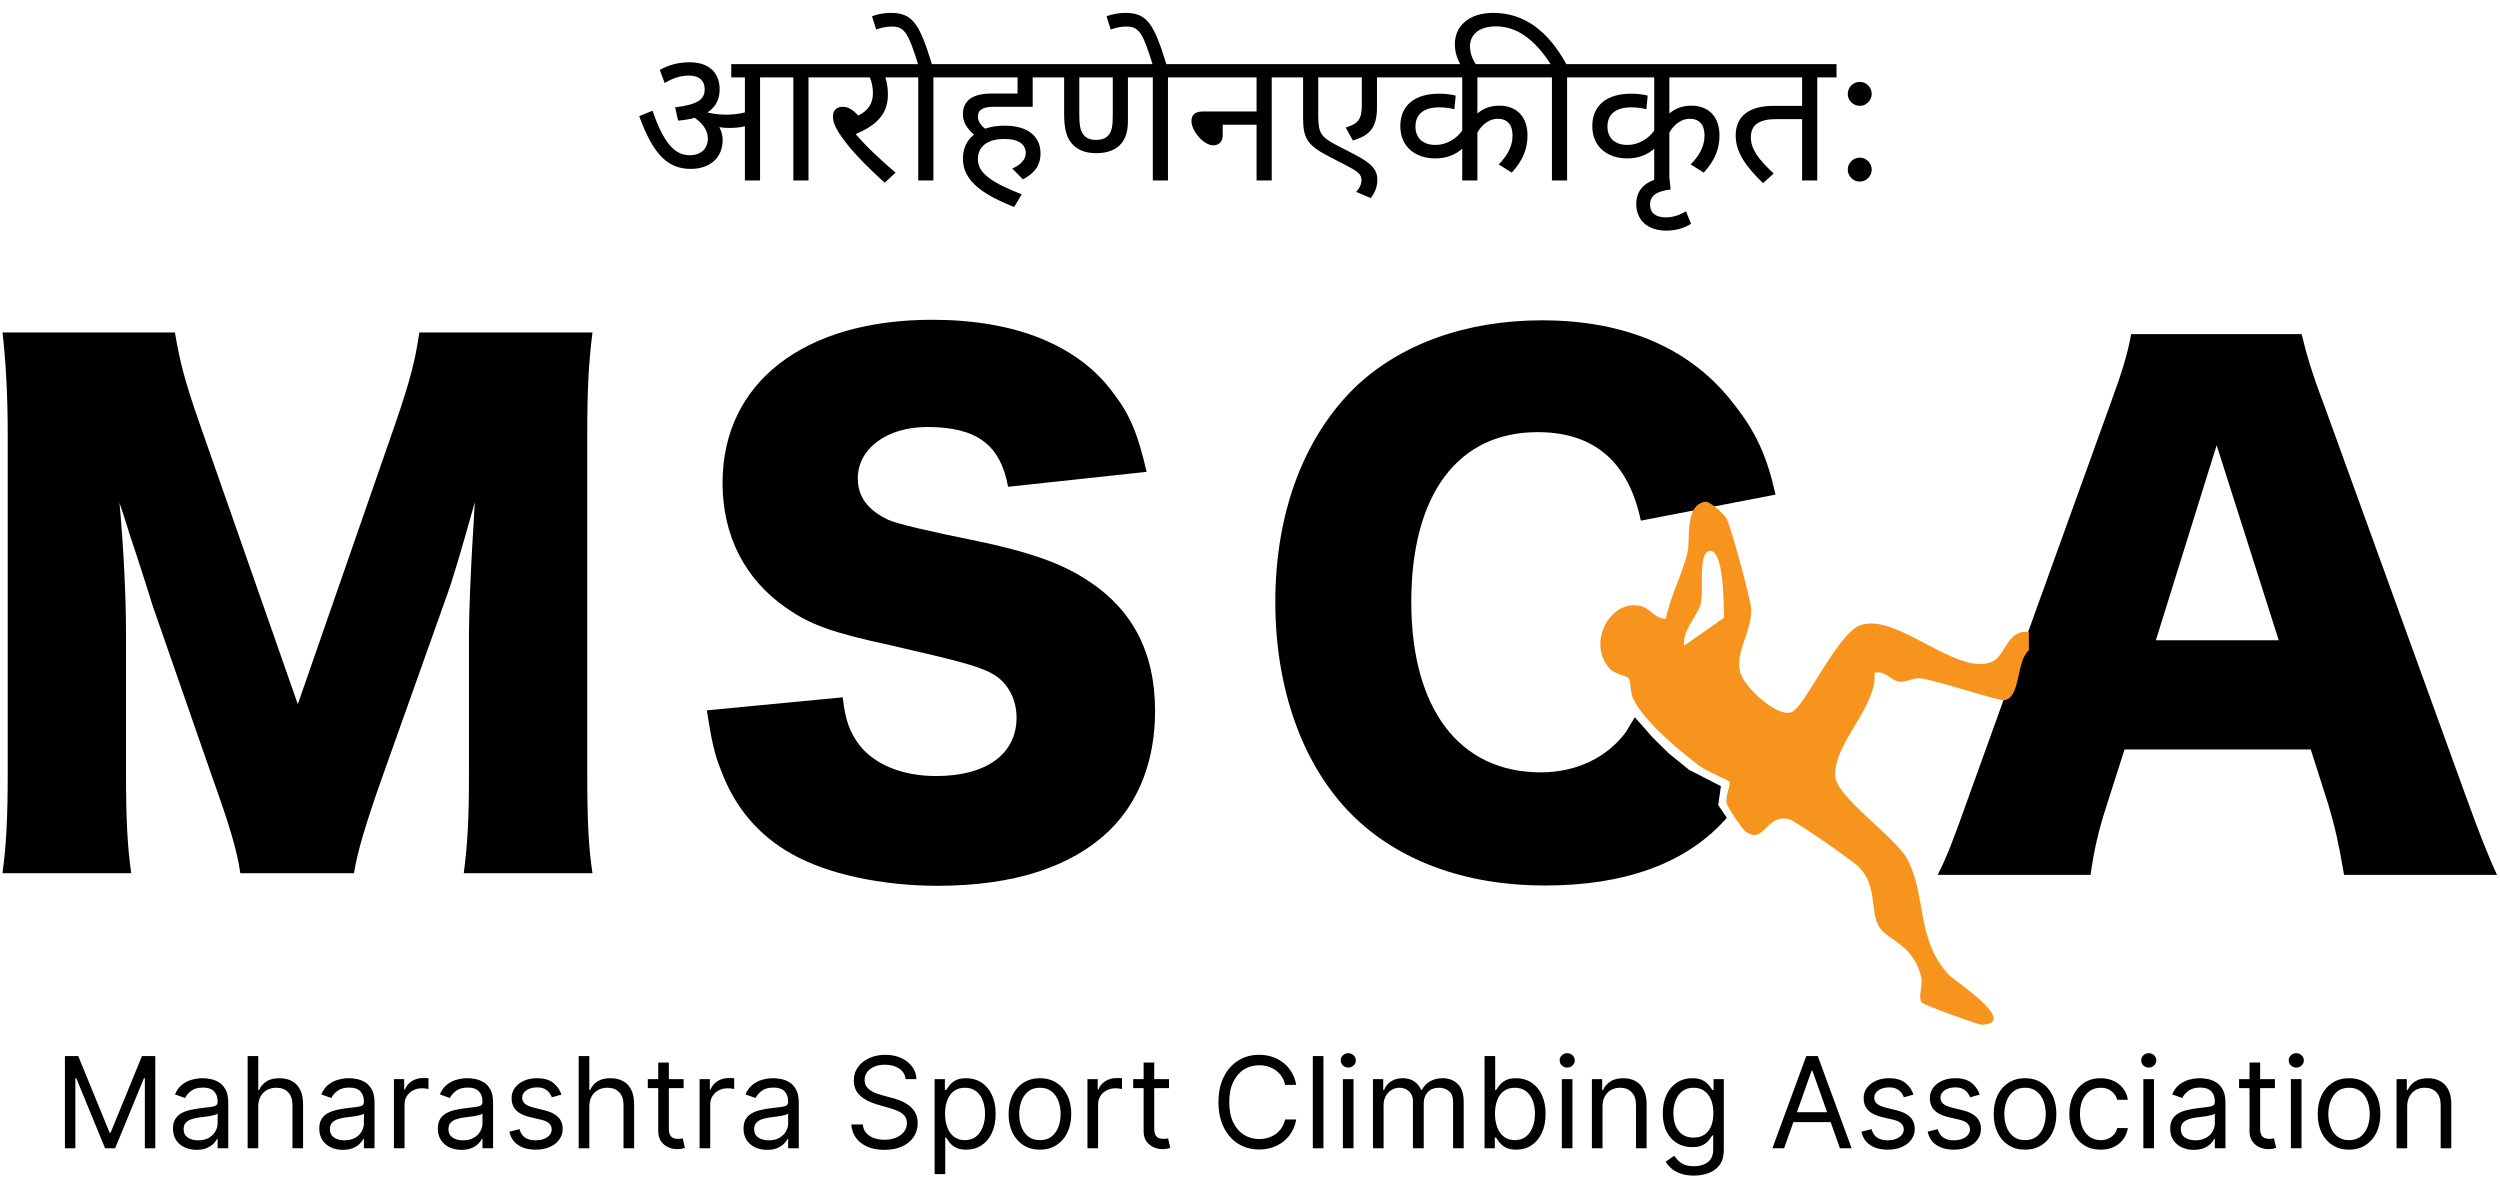
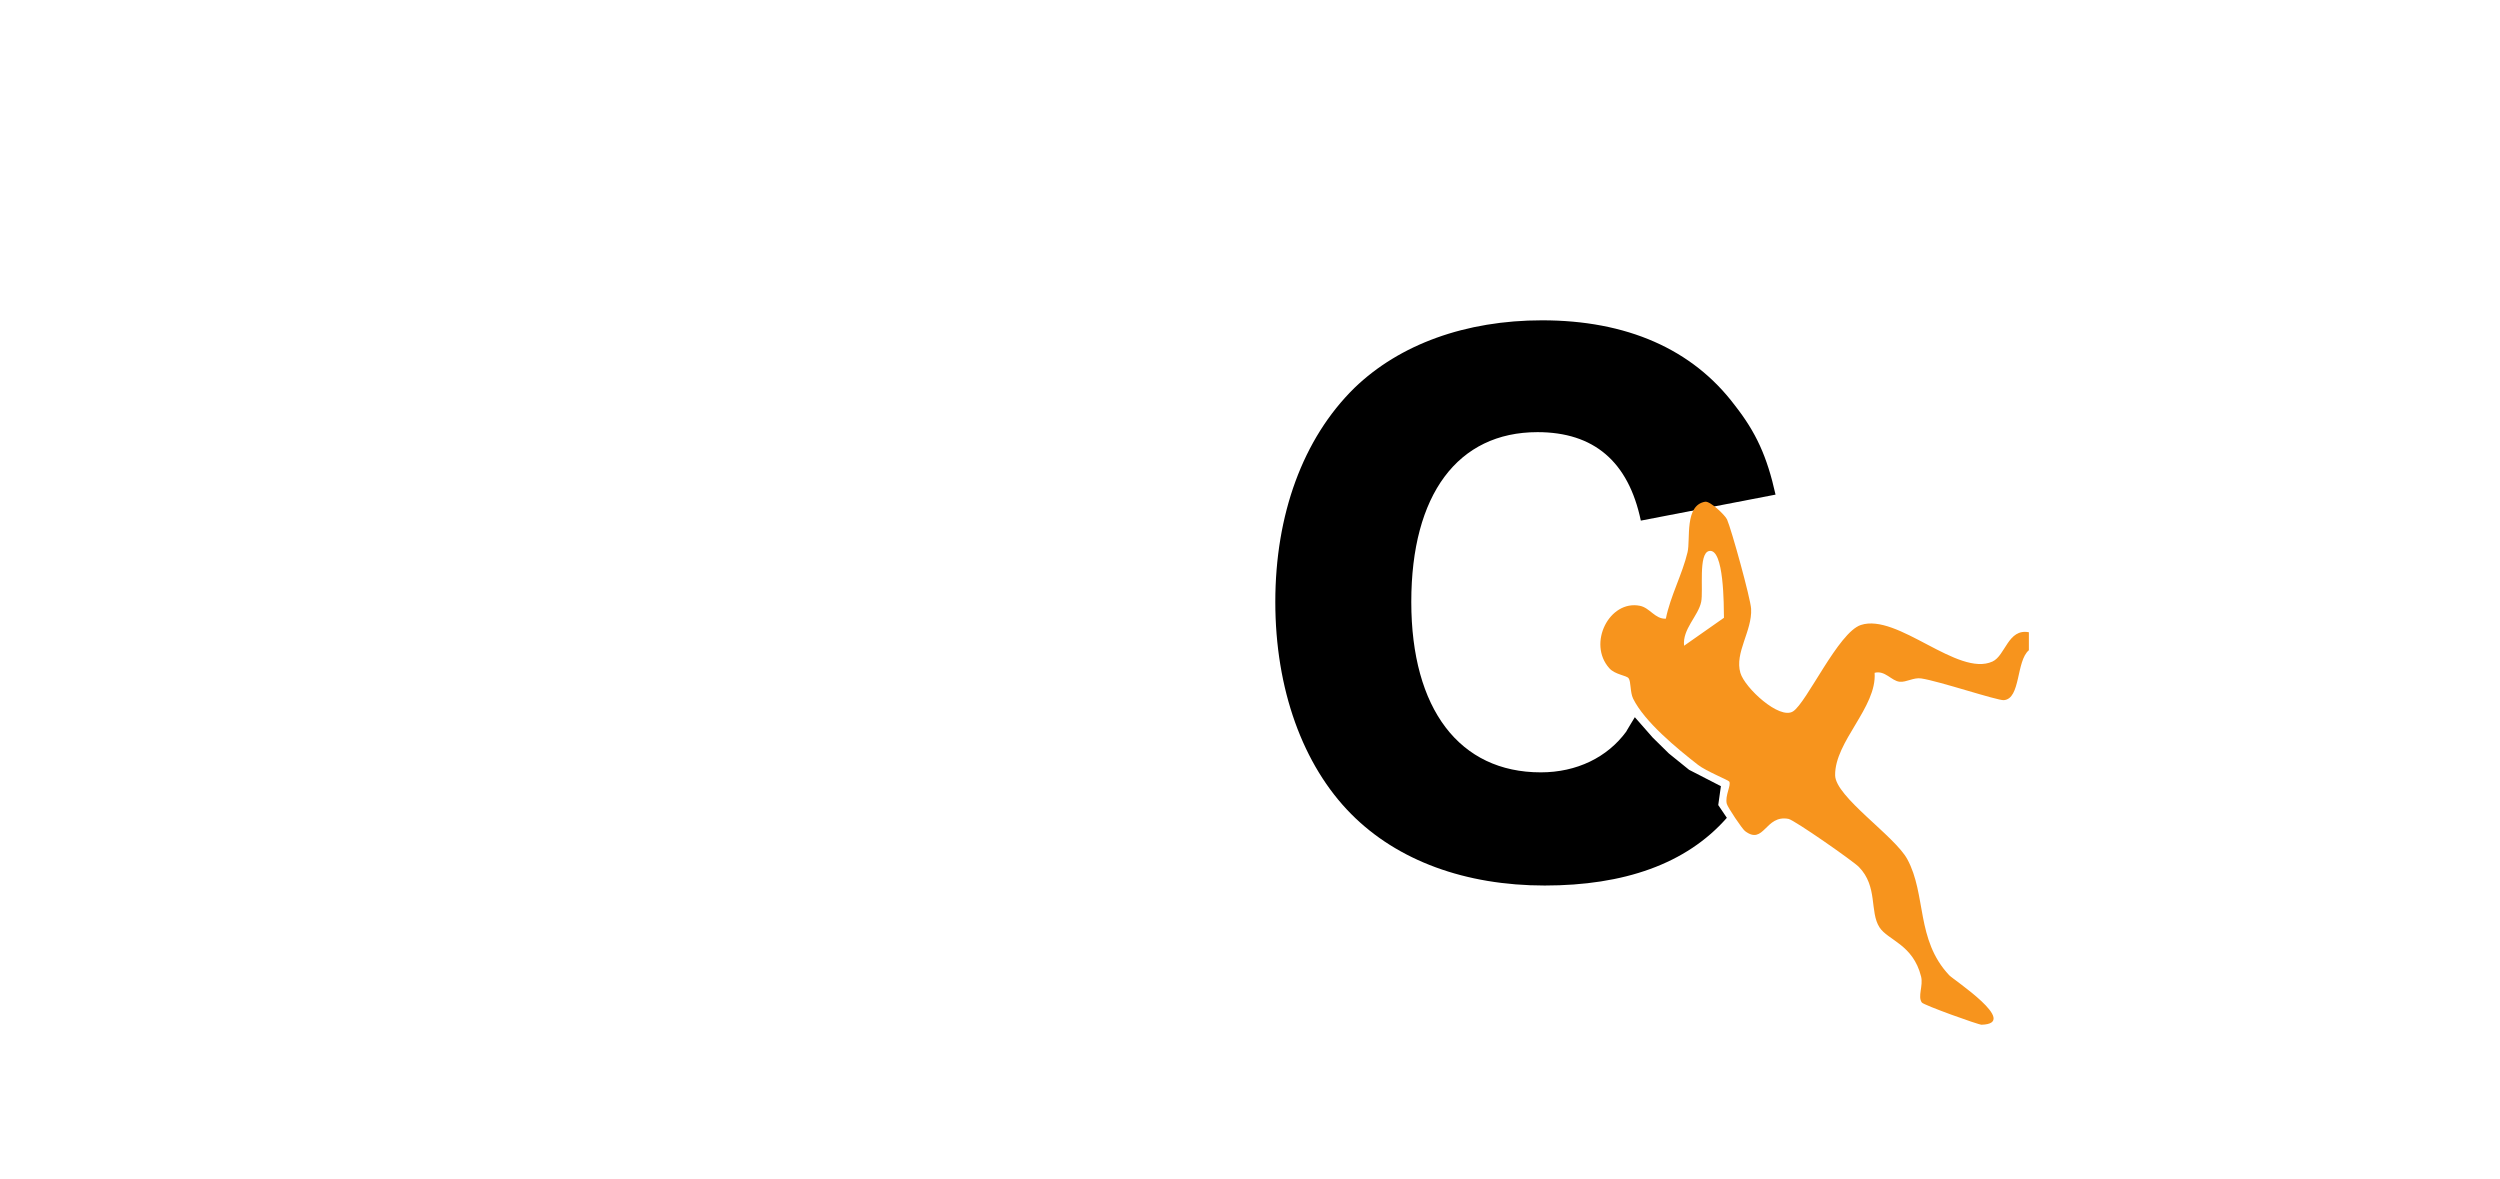
<svg xmlns="http://www.w3.org/2000/svg" width="651" height="307" viewBox="0 0 651 307" fill="none">
-   <path d="M16.906 275H20.375L28.531 294.922H28.812L36.969 275H40.438V299H37.719V280.766H37.484L29.984 299H27.359L19.859 280.766H19.625V299H16.906V275ZM51.187 299.422C50.046 299.422 49.011 299.207 48.081 298.777C47.151 298.34 46.413 297.711 45.866 296.891C45.319 296.063 45.046 295.062 45.046 293.891C45.046 292.859 45.249 292.023 45.655 291.383C46.062 290.734 46.605 290.227 47.284 289.859C47.964 289.492 48.714 289.219 49.534 289.039C50.362 288.852 51.194 288.703 52.03 288.594C53.124 288.453 54.011 288.348 54.69 288.277C55.378 288.199 55.878 288.07 56.19 287.891C56.511 287.711 56.671 287.398 56.671 286.953V286.859C56.671 285.703 56.355 284.805 55.722 284.164C55.097 283.523 54.148 283.203 52.874 283.203C51.554 283.203 50.519 283.492 49.769 284.07C49.019 284.648 48.491 285.266 48.187 285.922L45.562 284.984C46.03 283.891 46.655 283.039 47.437 282.43C48.226 281.812 49.085 281.383 50.015 281.141C50.952 280.891 51.874 280.766 52.78 280.766C53.358 280.766 54.023 280.836 54.773 280.977C55.53 281.109 56.261 281.387 56.964 281.809C57.675 282.23 58.265 282.867 58.733 283.719C59.202 284.57 59.437 285.711 59.437 287.141V299H56.671V296.562H56.53C56.343 296.953 56.03 297.371 55.593 297.816C55.155 298.262 54.573 298.641 53.847 298.953C53.12 299.266 52.233 299.422 51.187 299.422ZM51.608 296.938C52.702 296.938 53.624 296.723 54.374 296.293C55.132 295.863 55.702 295.309 56.085 294.629C56.476 293.949 56.671 293.234 56.671 292.484V289.953C56.554 290.094 56.296 290.223 55.898 290.34C55.507 290.449 55.054 290.547 54.538 290.633C54.03 290.711 53.534 290.781 53.05 290.844C52.573 290.898 52.187 290.945 51.89 290.984C51.171 291.078 50.499 291.23 49.874 291.441C49.257 291.645 48.757 291.953 48.374 292.367C47.999 292.773 47.812 293.328 47.812 294.031C47.812 294.992 48.167 295.719 48.878 296.211C49.597 296.695 50.507 296.938 51.608 296.938ZM67.25 288.172V299H64.484V275H67.25V283.812H67.484C67.906 282.883 68.539 282.145 69.383 281.598C70.234 281.043 71.367 280.766 72.781 280.766C74.008 280.766 75.082 281.012 76.004 281.504C76.926 281.988 77.641 282.734 78.148 283.742C78.664 284.742 78.922 286.016 78.922 287.563V299H76.156V287.75C76.156 286.32 75.785 285.215 75.043 284.434C74.309 283.645 73.289 283.25 71.984 283.25C71.078 283.25 70.266 283.441 69.547 283.824C68.836 284.207 68.273 284.766 67.859 285.5C67.453 286.234 67.25 287.125 67.25 288.172ZM89.278 299.422C88.138 299.422 87.103 299.207 86.173 298.777C85.243 298.34 84.505 297.711 83.958 296.891C83.411 296.063 83.138 295.062 83.138 293.891C83.138 292.859 83.341 292.023 83.747 291.383C84.153 290.734 84.696 290.227 85.376 289.859C86.056 289.492 86.806 289.219 87.626 289.039C88.454 288.852 89.286 288.703 90.122 288.594C91.216 288.453 92.103 288.348 92.782 288.277C93.47 288.199 93.97 288.07 94.282 287.891C94.603 287.711 94.763 287.398 94.763 286.953V286.859C94.763 285.703 94.446 284.805 93.814 284.164C93.189 283.523 92.239 283.203 90.966 283.203C89.645 283.203 88.61 283.492 87.86 284.07C87.11 284.648 86.583 285.266 86.278 285.922L83.653 284.984C84.122 283.891 84.747 283.039 85.528 282.43C86.317 281.812 87.177 281.383 88.106 281.141C89.044 280.891 89.966 280.766 90.872 280.766C91.45 280.766 92.114 280.836 92.864 280.977C93.622 281.109 94.353 281.387 95.056 281.809C95.767 282.23 96.356 282.867 96.825 283.719C97.294 284.57 97.528 285.711 97.528 287.141V299H94.763V296.562H94.622C94.435 296.953 94.122 297.371 93.685 297.816C93.247 298.262 92.665 298.641 91.939 298.953C91.212 299.266 90.325 299.422 89.278 299.422ZM89.7 296.938C90.794 296.938 91.716 296.723 92.466 296.293C93.224 295.863 93.794 295.309 94.177 294.629C94.567 293.949 94.763 293.234 94.763 292.484V289.953C94.645 290.094 94.388 290.223 93.989 290.34C93.599 290.449 93.145 290.547 92.63 290.633C92.122 290.711 91.626 290.781 91.142 290.844C90.665 290.898 90.278 290.945 89.981 290.984C89.263 291.078 88.591 291.23 87.966 291.441C87.349 291.645 86.849 291.953 86.466 292.367C86.091 292.773 85.903 293.328 85.903 294.031C85.903 294.992 86.259 295.719 86.97 296.211C87.689 296.695 88.599 296.938 89.7 296.938ZM102.576 299V281H105.248V283.719H105.436C105.764 282.828 106.357 282.105 107.217 281.551C108.076 280.996 109.045 280.719 110.123 280.719C110.326 280.719 110.58 280.723 110.885 280.73C111.189 280.738 111.42 280.75 111.576 280.766V283.578C111.482 283.555 111.268 283.52 110.932 283.473C110.604 283.418 110.256 283.391 109.889 283.391C109.014 283.391 108.232 283.574 107.545 283.941C106.865 284.301 106.326 284.801 105.928 285.441C105.537 286.074 105.342 286.797 105.342 287.609V299H102.576ZM120.151 299.422C119.011 299.422 117.976 299.207 117.046 298.777C116.116 298.34 115.378 297.711 114.831 296.891C114.284 296.063 114.011 295.062 114.011 293.891C114.011 292.859 114.214 292.023 114.62 291.383C115.026 290.734 115.569 290.227 116.249 289.859C116.929 289.492 117.679 289.219 118.499 289.039C119.327 288.852 120.159 288.703 120.995 288.594C122.089 288.453 122.976 288.348 123.655 288.277C124.343 288.199 124.843 288.07 125.155 287.891C125.476 287.711 125.636 287.398 125.636 286.953V286.859C125.636 285.703 125.319 284.805 124.687 284.164C124.062 283.523 123.112 283.203 121.839 283.203C120.519 283.203 119.483 283.492 118.733 284.07C117.983 284.648 117.456 285.266 117.151 285.922L114.526 284.984C114.995 283.891 115.62 283.039 116.401 282.43C117.19 281.812 118.05 281.383 118.979 281.141C119.917 280.891 120.839 280.766 121.745 280.766C122.323 280.766 122.987 280.836 123.737 280.977C124.495 281.109 125.226 281.387 125.929 281.809C126.64 282.23 127.229 282.867 127.698 283.719C128.167 284.57 128.401 285.711 128.401 287.141V299H125.636V296.562H125.495C125.308 296.953 124.995 297.371 124.558 297.816C124.12 298.262 123.538 298.641 122.812 298.953C122.085 299.266 121.198 299.422 120.151 299.422ZM120.573 296.938C121.667 296.938 122.589 296.723 123.339 296.293C124.097 295.863 124.667 295.309 125.05 294.629C125.44 293.949 125.636 293.234 125.636 292.484V289.953C125.519 290.094 125.261 290.223 124.862 290.34C124.472 290.449 124.019 290.547 123.503 290.633C122.995 290.711 122.499 290.781 122.015 290.844C121.538 290.898 121.151 290.945 120.854 290.984C120.136 291.078 119.464 291.23 118.839 291.441C118.222 291.645 117.722 291.953 117.339 292.367C116.964 292.773 116.776 293.328 116.776 294.031C116.776 294.992 117.132 295.719 117.843 296.211C118.562 296.695 119.472 296.938 120.573 296.938ZM146.199 285.031L143.715 285.734C143.559 285.32 143.328 284.918 143.023 284.527C142.727 284.129 142.32 283.801 141.805 283.543C141.289 283.285 140.629 283.156 139.824 283.156C138.723 283.156 137.805 283.41 137.07 283.918C136.344 284.418 135.98 285.055 135.98 285.828C135.98 286.516 136.23 287.059 136.73 287.457C137.23 287.855 138.012 288.187 139.074 288.453L141.746 289.109C143.355 289.5 144.555 290.098 145.344 290.902C146.133 291.699 146.527 292.727 146.527 293.984C146.527 295.016 146.23 295.937 145.637 296.75C145.051 297.562 144.23 298.203 143.176 298.672C142.121 299.141 140.895 299.375 139.496 299.375C137.66 299.375 136.141 298.977 134.938 298.18C133.734 297.383 132.973 296.219 132.652 294.687L135.277 294.031C135.527 295 136 295.727 136.695 296.211C137.398 296.695 138.316 296.938 139.449 296.938C140.738 296.938 141.762 296.664 142.52 296.117C143.285 295.562 143.668 294.898 143.668 294.125C143.668 293.5 143.449 292.977 143.012 292.555C142.574 292.125 141.902 291.805 140.996 291.594L137.996 290.891C136.348 290.5 135.137 289.895 134.363 289.074C133.598 288.246 133.215 287.211 133.215 285.969C133.215 284.953 133.5 284.055 134.07 283.273C134.648 282.492 135.434 281.879 136.426 281.434C137.426 280.988 138.559 280.766 139.824 280.766C141.605 280.766 143.004 281.156 144.02 281.937C145.043 282.719 145.77 283.75 146.199 285.031ZM153.456 288.172V299H150.69V275H153.456V283.812H153.69C154.112 282.883 154.745 282.145 155.589 281.598C156.44 281.043 157.573 280.766 158.987 280.766C160.214 280.766 161.288 281.012 162.21 281.504C163.132 281.988 163.847 282.734 164.354 283.742C164.87 284.742 165.128 286.016 165.128 287.563V299H162.362V287.75C162.362 286.32 161.991 285.215 161.249 284.434C160.515 283.645 159.495 283.25 158.19 283.25C157.284 283.25 156.472 283.441 155.753 283.824C155.042 284.207 154.479 284.766 154.065 285.5C153.659 286.234 153.456 287.125 153.456 288.172ZM178.016 281V283.344H168.688V281H178.016ZM171.406 276.687H174.172V293.844C174.172 294.625 174.285 295.211 174.512 295.602C174.746 295.984 175.043 296.242 175.402 296.375C175.77 296.5 176.156 296.562 176.563 296.562C176.867 296.562 177.117 296.547 177.313 296.516C177.508 296.477 177.664 296.445 177.781 296.422L178.344 298.906C178.156 298.977 177.895 299.047 177.559 299.117C177.223 299.195 176.797 299.234 176.281 299.234C175.5 299.234 174.734 299.066 173.984 298.73C173.242 298.395 172.625 297.883 172.133 297.195C171.648 296.508 171.406 295.641 171.406 294.594V276.687ZM182.176 299V281H184.848V283.719H185.035C185.363 282.828 185.957 282.105 186.816 281.551C187.676 280.996 188.645 280.719 189.723 280.719C189.926 280.719 190.18 280.723 190.484 280.73C190.789 280.738 191.02 280.75 191.176 280.766V283.578C191.082 283.555 190.867 283.52 190.531 283.473C190.203 283.418 189.855 283.391 189.488 283.391C188.613 283.391 187.832 283.574 187.145 283.941C186.465 284.301 185.926 284.801 185.527 285.441C185.137 286.074 184.941 286.797 184.941 287.609V299H182.176ZM199.751 299.422C198.61 299.422 197.575 299.207 196.646 298.777C195.716 298.34 194.978 297.711 194.431 296.891C193.884 296.063 193.61 295.062 193.61 293.891C193.61 292.859 193.813 292.023 194.22 291.383C194.626 290.734 195.169 290.227 195.849 289.859C196.528 289.492 197.278 289.219 198.099 289.039C198.927 288.852 199.759 288.703 200.595 288.594C201.688 288.453 202.575 288.348 203.255 288.277C203.942 288.199 204.442 288.07 204.755 287.891C205.075 287.711 205.235 287.398 205.235 286.953V286.859C205.235 285.703 204.919 284.805 204.286 284.164C203.661 283.523 202.712 283.203 201.438 283.203C200.118 283.203 199.083 283.492 198.333 284.07C197.583 284.648 197.056 285.266 196.751 285.922L194.126 284.984C194.595 283.891 195.22 283.039 196.001 282.43C196.79 281.812 197.649 281.383 198.579 281.141C199.517 280.891 200.438 280.766 201.345 280.766C201.923 280.766 202.587 280.836 203.337 280.977C204.095 281.109 204.825 281.387 205.528 281.809C206.239 282.23 206.829 282.867 207.298 283.719C207.767 284.57 208.001 285.711 208.001 287.141V299H205.235V296.562H205.095C204.907 296.953 204.595 297.371 204.157 297.816C203.72 298.262 203.138 298.641 202.411 298.953C201.685 299.266 200.798 299.422 199.751 299.422ZM200.173 296.938C201.267 296.938 202.188 296.723 202.938 296.293C203.696 295.863 204.267 295.309 204.649 294.629C205.04 293.949 205.235 293.234 205.235 292.484V289.953C205.118 290.094 204.86 290.223 204.462 290.34C204.071 290.449 203.618 290.547 203.103 290.633C202.595 290.711 202.099 290.781 201.614 290.844C201.138 290.898 200.751 290.945 200.454 290.984C199.735 291.078 199.063 291.23 198.438 291.441C197.821 291.645 197.321 291.953 196.938 292.367C196.563 292.773 196.376 293.328 196.376 294.031C196.376 294.992 196.731 295.719 197.442 296.211C198.161 296.695 199.071 296.938 200.173 296.938ZM235.83 281C235.689 279.812 235.119 278.891 234.119 278.234C233.119 277.578 231.893 277.25 230.439 277.25C229.377 277.25 228.447 277.422 227.65 277.766C226.861 278.109 226.244 278.582 225.799 279.184C225.361 279.785 225.143 280.469 225.143 281.234C225.143 281.875 225.295 282.426 225.6 282.887C225.912 283.34 226.311 283.719 226.795 284.023C227.279 284.32 227.787 284.566 228.318 284.762C228.85 284.949 229.338 285.102 229.783 285.219L232.221 285.875C232.846 286.039 233.541 286.266 234.307 286.555C235.08 286.844 235.818 287.238 236.521 287.738C237.232 288.23 237.818 288.863 238.279 289.637C238.74 290.41 238.971 291.359 238.971 292.484C238.971 293.781 238.631 294.953 237.951 296C237.279 297.047 236.295 297.879 234.998 298.496C233.709 299.113 232.143 299.422 230.299 299.422C228.58 299.422 227.092 299.145 225.834 298.59C224.584 298.035 223.6 297.262 222.881 296.27C222.17 295.277 221.768 294.125 221.674 292.812H224.674C224.752 293.719 225.057 294.469 225.588 295.062C226.127 295.648 226.807 296.086 227.627 296.375C228.455 296.656 229.346 296.797 230.299 296.797C231.408 296.797 232.404 296.617 233.287 296.258C234.17 295.891 234.869 295.383 235.385 294.734C235.9 294.078 236.158 293.313 236.158 292.437C236.158 291.641 235.936 290.992 235.49 290.492C235.045 289.992 234.459 289.586 233.732 289.273C233.006 288.961 232.221 288.687 231.377 288.453L228.424 287.609C226.549 287.07 225.064 286.301 223.971 285.301C222.877 284.301 222.33 282.992 222.33 281.375C222.33 280.031 222.693 278.859 223.42 277.859C224.154 276.852 225.139 276.07 226.373 275.516C227.615 274.953 229.002 274.672 230.533 274.672C232.08 274.672 233.455 274.949 234.658 275.504C235.861 276.051 236.814 276.801 237.518 277.754C238.229 278.707 238.604 279.789 238.643 281H235.83ZM243.374 305.75V281H246.046V283.859H246.374C246.577 283.547 246.858 283.148 247.218 282.664C247.585 282.172 248.108 281.734 248.788 281.352C249.476 280.961 250.405 280.766 251.577 280.766C253.093 280.766 254.429 281.145 255.585 281.902C256.741 282.66 257.644 283.734 258.292 285.125C258.94 286.516 259.265 288.156 259.265 290.047C259.265 291.953 258.94 293.605 258.292 295.004C257.644 296.395 256.745 297.473 255.597 298.238C254.448 298.996 253.124 299.375 251.624 299.375C250.468 299.375 249.542 299.184 248.847 298.801C248.151 298.41 247.616 297.969 247.241 297.477C246.866 296.977 246.577 296.562 246.374 296.234H246.14V305.75H243.374ZM246.093 290C246.093 291.359 246.292 292.559 246.69 293.598C247.089 294.629 247.671 295.437 248.437 296.023C249.202 296.602 250.14 296.891 251.249 296.891C252.405 296.891 253.37 296.586 254.144 295.977C254.925 295.359 255.511 294.531 255.901 293.492C256.3 292.445 256.499 291.281 256.499 290C256.499 288.734 256.304 287.594 255.913 286.578C255.53 285.555 254.948 284.746 254.167 284.152C253.394 283.551 252.421 283.25 251.249 283.25C250.124 283.25 249.179 283.535 248.413 284.105C247.647 284.668 247.069 285.457 246.679 286.473C246.288 287.48 246.093 288.656 246.093 290ZM270.796 299.375C269.171 299.375 267.745 298.988 266.519 298.215C265.3 297.441 264.347 296.359 263.659 294.969C262.979 293.578 262.64 291.953 262.64 290.094C262.64 288.219 262.979 286.582 263.659 285.184C264.347 283.785 265.3 282.699 266.519 281.926C267.745 281.152 269.171 280.766 270.796 280.766C272.421 280.766 273.843 281.152 275.062 281.926C276.288 282.699 277.241 283.785 277.921 285.184C278.608 286.582 278.952 288.219 278.952 290.094C278.952 291.953 278.608 293.578 277.921 294.969C277.241 296.359 276.288 297.441 275.062 298.215C273.843 298.988 272.421 299.375 270.796 299.375ZM270.796 296.891C272.03 296.891 273.046 296.574 273.843 295.941C274.64 295.309 275.229 294.477 275.612 293.445C275.995 292.414 276.187 291.297 276.187 290.094C276.187 288.891 275.995 287.77 275.612 286.73C275.229 285.691 274.64 284.852 273.843 284.211C273.046 283.57 272.03 283.25 270.796 283.25C269.562 283.25 268.546 283.57 267.749 284.211C266.952 284.852 266.362 285.691 265.979 286.73C265.597 287.77 265.405 288.891 265.405 290.094C265.405 291.297 265.597 292.414 265.979 293.445C266.362 294.477 266.952 295.309 267.749 295.941C268.546 296.574 269.562 296.891 270.796 296.891ZM283.174 299V281H285.846V283.719H286.033C286.361 282.828 286.955 282.105 287.814 281.551C288.674 280.996 289.643 280.719 290.721 280.719C290.924 280.719 291.178 280.723 291.482 280.73C291.787 280.738 292.018 280.75 292.174 280.766V283.578C292.08 283.555 291.865 283.52 291.529 283.473C291.201 283.418 290.854 283.391 290.486 283.391C289.611 283.391 288.83 283.574 288.143 283.941C287.463 284.301 286.924 284.801 286.525 285.441C286.135 286.074 285.939 286.797 285.939 287.609V299H283.174ZM304.408 281V283.344H295.08V281H304.408ZM297.799 276.687H300.564V293.844C300.564 294.625 300.678 295.211 300.904 295.602C301.139 295.984 301.436 296.242 301.795 296.375C302.162 296.5 302.549 296.562 302.955 296.562C303.26 296.562 303.51 296.547 303.705 296.516C303.9 296.477 304.057 296.445 304.174 296.422L304.736 298.906C304.549 298.977 304.287 299.047 303.951 299.117C303.615 299.195 303.189 299.234 302.674 299.234C301.893 299.234 301.127 299.066 300.377 298.73C299.635 298.395 299.018 297.883 298.525 297.195C298.041 296.508 297.799 295.641 297.799 294.594V276.687ZM337.537 282.5H334.631C334.459 281.664 334.158 280.93 333.729 280.297C333.307 279.664 332.791 279.133 332.182 278.703C331.58 278.266 330.912 277.937 330.178 277.719C329.443 277.5 328.678 277.391 327.881 277.391C326.428 277.391 325.111 277.758 323.932 278.492C322.76 279.227 321.826 280.309 321.131 281.738C320.443 283.168 320.1 284.922 320.1 287C320.1 289.078 320.443 290.832 321.131 292.262C321.826 293.691 322.76 294.773 323.932 295.508C325.111 296.242 326.428 296.609 327.881 296.609C328.678 296.609 329.443 296.5 330.178 296.281C330.912 296.062 331.58 295.738 332.182 295.309C332.791 294.871 333.307 294.336 333.729 293.703C334.158 293.062 334.459 292.328 334.631 291.5H337.537C337.318 292.727 336.92 293.824 336.342 294.793C335.764 295.762 335.045 296.586 334.186 297.266C333.326 297.937 332.361 298.449 331.291 298.801C330.229 299.152 329.092 299.328 327.881 299.328C325.834 299.328 324.014 298.828 322.42 297.828C320.826 296.828 319.572 295.406 318.658 293.562C317.744 291.719 317.287 289.531 317.287 287C317.287 284.469 317.744 282.281 318.658 280.438C319.572 278.594 320.826 277.172 322.42 276.172C324.014 275.172 325.834 274.672 327.881 274.672C329.092 274.672 330.229 274.848 331.291 275.199C332.361 275.551 333.326 276.066 334.186 276.746C335.045 277.418 335.764 278.238 336.342 279.207C336.92 280.168 337.318 281.266 337.537 282.5ZM344.624 275V299H341.858V275H344.624ZM349.689 299V281H352.455V299H349.689ZM351.096 278C350.557 278 350.092 277.816 349.701 277.449C349.318 277.082 349.127 276.641 349.127 276.125C349.127 275.609 349.318 275.168 349.701 274.801C350.092 274.434 350.557 274.25 351.096 274.25C351.635 274.25 352.096 274.434 352.479 274.801C352.869 275.168 353.064 275.609 353.064 276.125C353.064 276.641 352.869 277.082 352.479 277.449C352.096 277.816 351.635 278 351.096 278ZM357.521 299V281H360.192V283.812H360.427C360.802 282.852 361.407 282.105 362.243 281.574C363.079 281.035 364.083 280.766 365.255 280.766C366.442 280.766 367.431 281.035 368.22 281.574C369.017 282.105 369.638 282.852 370.083 283.812H370.271C370.731 282.883 371.423 282.145 372.345 281.598C373.267 281.043 374.372 280.766 375.661 280.766C377.271 280.766 378.587 281.27 379.61 282.277C380.634 283.277 381.146 284.836 381.146 286.953V299H378.38V286.953C378.38 285.625 378.017 284.676 377.29 284.105C376.563 283.535 375.708 283.25 374.724 283.25C373.458 283.25 372.478 283.633 371.782 284.398C371.087 285.156 370.739 286.117 370.739 287.281V299H367.927V286.672C367.927 285.648 367.595 284.824 366.931 284.199C366.267 283.566 365.411 283.25 364.364 283.25C363.646 283.25 362.974 283.441 362.349 283.824C361.731 284.207 361.231 284.738 360.849 285.418C360.474 286.09 360.286 286.867 360.286 287.75V299H357.521ZM386.577 299V275H389.343V283.859H389.577C389.78 283.547 390.062 283.148 390.421 282.664C390.788 282.172 391.312 281.734 391.991 281.352C392.679 280.961 393.608 280.766 394.78 280.766C396.296 280.766 397.632 281.145 398.788 281.902C399.944 282.66 400.847 283.734 401.495 285.125C402.144 286.516 402.468 288.156 402.468 290.047C402.468 291.953 402.144 293.605 401.495 295.004C400.847 296.395 399.948 297.473 398.8 298.238C397.651 298.996 396.327 299.375 394.827 299.375C393.671 299.375 392.745 299.184 392.05 298.801C391.354 298.41 390.819 297.969 390.444 297.477C390.069 296.977 389.78 296.562 389.577 296.234H389.249V299H386.577ZM389.296 290C389.296 291.359 389.495 292.559 389.894 293.598C390.292 294.629 390.874 295.437 391.64 296.023C392.405 296.602 393.343 296.891 394.452 296.891C395.608 296.891 396.573 296.586 397.347 295.977C398.128 295.359 398.714 294.531 399.104 293.492C399.503 292.445 399.702 291.281 399.702 290C399.702 288.734 399.507 287.594 399.116 286.578C398.733 285.555 398.151 284.746 397.37 284.152C396.597 283.551 395.624 283.25 394.452 283.25C393.327 283.25 392.382 283.535 391.616 284.105C390.851 284.668 390.272 285.457 389.882 286.473C389.491 287.48 389.296 288.656 389.296 290ZM406.698 299V281H409.464V299H406.698ZM408.104 278C407.565 278 407.101 277.816 406.71 277.449C406.327 277.082 406.136 276.641 406.136 276.125C406.136 275.609 406.327 275.168 406.71 274.801C407.101 274.434 407.565 274.25 408.104 274.25C408.644 274.25 409.104 274.434 409.487 274.801C409.878 275.168 410.073 275.609 410.073 276.125C410.073 276.641 409.878 277.082 409.487 277.449C409.104 277.816 408.644 278 408.104 278ZM417.295 288.172V299H414.529V281H417.201V283.812H417.436C417.857 282.898 418.498 282.164 419.357 281.609C420.217 281.047 421.326 280.766 422.686 280.766C423.904 280.766 424.971 281.016 425.885 281.516C426.799 282.008 427.51 282.758 428.018 283.766C428.525 284.766 428.779 286.031 428.779 287.563V299H426.014V287.75C426.014 286.336 425.646 285.234 424.912 284.445C424.178 283.648 423.17 283.25 421.889 283.25C421.006 283.25 420.217 283.441 419.521 283.824C418.834 284.207 418.291 284.766 417.893 285.5C417.494 286.234 417.295 287.125 417.295 288.172ZM441.099 306.125C439.763 306.125 438.614 305.953 437.653 305.609C436.692 305.273 435.892 304.828 435.251 304.273C434.618 303.727 434.114 303.141 433.739 302.516L435.942 300.969C436.192 301.297 436.509 301.672 436.892 302.094C437.274 302.523 437.798 302.895 438.462 303.207C439.134 303.527 440.013 303.687 441.099 303.687C442.552 303.687 443.751 303.336 444.696 302.633C445.642 301.93 446.114 300.828 446.114 299.328V295.672H445.88C445.677 296 445.388 296.406 445.013 296.891C444.646 297.367 444.114 297.793 443.419 298.168C442.731 298.535 441.802 298.719 440.63 298.719C439.177 298.719 437.872 298.375 436.716 297.688C435.567 297 434.657 296 433.985 294.687C433.321 293.375 432.989 291.781 432.989 289.906C432.989 288.062 433.313 286.457 433.962 285.09C434.61 283.715 435.513 282.652 436.669 281.902C437.825 281.145 439.161 280.766 440.677 280.766C441.849 280.766 442.778 280.961 443.466 281.352C444.161 281.734 444.692 282.172 445.06 282.664C445.435 283.148 445.724 283.547 445.927 283.859H446.208V281H448.88V299.516C448.88 301.062 448.528 302.32 447.825 303.289C447.13 304.266 446.192 304.98 445.013 305.434C443.841 305.895 442.536 306.125 441.099 306.125ZM441.005 296.234C442.114 296.234 443.052 295.98 443.817 295.473C444.583 294.965 445.165 294.234 445.563 293.281C445.962 292.328 446.161 291.187 446.161 289.859C446.161 288.562 445.966 287.418 445.575 286.426C445.185 285.434 444.606 284.656 443.841 284.094C443.075 283.531 442.13 283.25 441.005 283.25C439.833 283.25 438.856 283.547 438.075 284.141C437.302 284.734 436.72 285.531 436.329 286.531C435.946 287.531 435.755 288.641 435.755 289.859C435.755 291.109 435.95 292.215 436.341 293.176C436.739 294.129 437.325 294.879 438.099 295.426C438.88 295.965 439.849 296.234 441.005 296.234ZM464.583 299H461.536L470.349 275H473.349L482.161 299H479.114L471.942 278.797H471.755L464.583 299ZM465.708 289.625H477.989V292.203H465.708V289.625ZM498.274 285.031L495.79 285.734C495.634 285.32 495.403 284.918 495.099 284.527C494.802 284.129 494.396 283.801 493.88 283.543C493.364 283.285 492.704 283.156 491.899 283.156C490.798 283.156 489.88 283.41 489.146 283.918C488.419 284.418 488.056 285.055 488.056 285.828C488.056 286.516 488.306 287.059 488.806 287.457C489.306 287.855 490.087 288.187 491.149 288.453L493.821 289.109C495.431 289.5 496.63 290.098 497.419 290.902C498.208 291.699 498.603 292.727 498.603 293.984C498.603 295.016 498.306 295.937 497.712 296.75C497.126 297.562 496.306 298.203 495.251 298.672C494.196 299.141 492.97 299.375 491.571 299.375C489.735 299.375 488.216 298.977 487.013 298.18C485.81 297.383 485.048 296.219 484.728 294.687L487.353 294.031C487.603 295 488.075 295.727 488.771 296.211C489.474 296.695 490.392 296.938 491.524 296.938C492.813 296.938 493.837 296.664 494.595 296.117C495.36 295.562 495.743 294.898 495.743 294.125C495.743 293.5 495.524 292.977 495.087 292.555C494.649 292.125 493.978 291.805 493.071 291.594L490.071 290.891C488.423 290.5 487.212 289.895 486.438 289.074C485.673 288.246 485.29 287.211 485.29 285.969C485.29 284.953 485.575 284.055 486.146 283.273C486.724 282.492 487.509 281.879 488.501 281.434C489.501 280.988 490.634 280.766 491.899 280.766C493.681 280.766 495.079 281.156 496.095 281.937C497.118 282.719 497.845 283.75 498.274 285.031ZM515.516 285.031L513.031 285.734C512.875 285.32 512.645 284.918 512.34 284.527C512.043 284.129 511.637 283.801 511.121 283.543C510.605 283.285 509.945 283.156 509.141 283.156C508.039 283.156 507.121 283.41 506.387 283.918C505.66 284.418 505.297 285.055 505.297 285.828C505.297 286.516 505.547 287.059 506.047 287.457C506.547 287.855 507.328 288.187 508.391 288.453L511.062 289.109C512.672 289.5 513.871 290.098 514.66 290.902C515.449 291.699 515.844 292.727 515.844 293.984C515.844 295.016 515.547 295.937 514.953 296.75C514.367 297.562 513.547 298.203 512.492 298.672C511.438 299.141 510.211 299.375 508.813 299.375C506.977 299.375 505.457 298.977 504.254 298.18C503.051 297.383 502.289 296.219 501.969 294.687L504.594 294.031C504.844 295 505.316 295.727 506.012 296.211C506.715 296.695 507.633 296.938 508.766 296.938C510.055 296.938 511.078 296.664 511.836 296.117C512.602 295.562 512.984 294.898 512.984 294.125C512.984 293.5 512.766 292.977 512.328 292.555C511.891 292.125 511.219 291.805 510.313 291.594L507.313 290.891C505.664 290.5 504.453 289.895 503.68 289.074C502.914 288.246 502.531 287.211 502.531 285.969C502.531 284.953 502.816 284.055 503.387 283.273C503.965 282.492 504.75 281.879 505.742 281.434C506.742 280.988 507.875 280.766 509.141 280.766C510.922 280.766 512.32 281.156 513.336 281.937C514.359 282.719 515.086 283.75 515.516 285.031ZM527.319 299.375C525.694 299.375 524.269 298.988 523.042 298.215C521.823 297.441 520.87 296.359 520.183 294.969C519.503 293.578 519.163 291.953 519.163 290.094C519.163 288.219 519.503 286.582 520.183 285.184C520.87 283.785 521.823 282.699 523.042 281.926C524.269 281.152 525.694 280.766 527.319 280.766C528.944 280.766 530.366 281.152 531.585 281.926C532.812 282.699 533.765 283.785 534.444 285.184C535.132 286.582 535.476 288.219 535.476 290.094C535.476 291.953 535.132 293.578 534.444 294.969C533.765 296.359 532.812 297.441 531.585 298.215C530.366 298.988 528.944 299.375 527.319 299.375ZM527.319 296.891C528.554 296.891 529.569 296.574 530.366 295.941C531.163 295.309 531.753 294.477 532.136 293.445C532.519 292.414 532.71 291.297 532.71 290.094C532.71 288.891 532.519 287.77 532.136 286.73C531.753 285.691 531.163 284.852 530.366 284.211C529.569 283.57 528.554 283.25 527.319 283.25C526.085 283.25 525.069 283.57 524.272 284.211C523.476 284.852 522.886 285.691 522.503 286.73C522.12 287.77 521.929 288.891 521.929 290.094C521.929 291.297 522.12 292.414 522.503 293.445C522.886 294.477 523.476 295.309 524.272 295.941C525.069 296.574 526.085 296.891 527.319 296.891ZM547.01 299.375C545.322 299.375 543.869 298.977 542.65 298.18C541.432 297.383 540.494 296.285 539.838 294.887C539.182 293.488 538.854 291.891 538.854 290.094C538.854 288.266 539.189 286.652 539.861 285.254C540.541 283.848 541.486 282.75 542.697 281.961C543.916 281.164 545.338 280.766 546.963 280.766C548.229 280.766 549.369 281 550.385 281.469C551.4 281.937 552.232 282.594 552.881 283.437C553.529 284.281 553.932 285.266 554.088 286.391H551.322C551.111 285.57 550.643 284.844 549.916 284.211C549.197 283.57 548.229 283.25 547.01 283.25C545.932 283.25 544.986 283.531 544.174 284.094C543.369 284.648 542.74 285.434 542.287 286.449C541.842 287.457 541.619 288.641 541.619 290C541.619 291.391 541.838 292.602 542.275 293.633C542.721 294.664 543.346 295.465 544.15 296.035C544.963 296.605 545.916 296.891 547.01 296.891C547.729 296.891 548.381 296.766 548.967 296.516C549.553 296.266 550.049 295.906 550.455 295.437C550.861 294.969 551.15 294.406 551.322 293.75H554.088C553.932 294.812 553.545 295.77 552.928 296.621C552.318 297.465 551.51 298.137 550.502 298.637C549.502 299.129 548.338 299.375 547.01 299.375ZM558.131 299V281H560.896V299H558.131ZM559.537 278C558.998 278 558.533 277.816 558.143 277.449C557.76 277.082 557.568 276.641 557.568 276.125C557.568 275.609 557.76 275.168 558.143 274.801C558.533 274.434 558.998 274.25 559.537 274.25C560.076 274.25 560.537 274.434 560.92 274.801C561.311 275.168 561.506 275.609 561.506 276.125C561.506 276.641 561.311 277.082 560.92 277.449C560.537 277.816 560.076 278 559.537 278ZM571.259 299.422C570.118 299.422 569.083 299.207 568.153 298.777C567.224 298.34 566.485 297.711 565.938 296.891C565.392 296.063 565.118 295.062 565.118 293.891C565.118 292.859 565.321 292.023 565.728 291.383C566.134 290.734 566.677 290.227 567.356 289.859C568.036 289.492 568.786 289.219 569.606 289.039C570.435 288.852 571.267 288.703 572.103 288.594C573.196 288.453 574.083 288.348 574.763 288.277C575.45 288.199 575.95 288.07 576.263 287.891C576.583 287.711 576.743 287.398 576.743 286.953V286.859C576.743 285.703 576.427 284.805 575.794 284.164C575.169 283.523 574.22 283.203 572.946 283.203C571.626 283.203 570.591 283.492 569.841 284.07C569.091 284.648 568.563 285.266 568.259 285.922L565.634 284.984C566.103 283.891 566.728 283.039 567.509 282.43C568.298 281.812 569.157 281.383 570.087 281.141C571.024 280.891 571.946 280.766 572.853 280.766C573.431 280.766 574.095 280.836 574.845 280.977C575.603 281.109 576.333 281.387 577.036 281.809C577.747 282.23 578.337 282.867 578.806 283.719C579.274 284.57 579.509 285.711 579.509 287.141V299H576.743V296.562H576.603C576.415 296.953 576.103 297.371 575.665 297.816C575.228 298.262 574.646 298.641 573.919 298.953C573.192 299.266 572.306 299.422 571.259 299.422ZM571.681 296.938C572.774 296.938 573.696 296.723 574.446 296.293C575.204 295.863 575.774 295.309 576.157 294.629C576.548 293.949 576.743 293.234 576.743 292.484V289.953C576.626 290.094 576.368 290.223 575.97 290.34C575.579 290.449 575.126 290.547 574.61 290.633C574.103 290.711 573.606 290.781 573.122 290.844C572.646 290.898 572.259 290.945 571.962 290.984C571.243 291.078 570.571 291.23 569.946 291.441C569.329 291.645 568.829 291.953 568.446 292.367C568.071 292.773 567.884 293.328 567.884 294.031C567.884 294.992 568.239 295.719 568.95 296.211C569.669 296.695 570.579 296.938 571.681 296.938ZM592.385 281V283.344H583.057V281H592.385ZM585.775 276.687H588.541V293.844C588.541 294.625 588.654 295.211 588.881 295.602C589.115 295.984 589.412 296.242 589.771 296.375C590.139 296.5 590.525 296.562 590.932 296.562C591.236 296.562 591.486 296.547 591.682 296.516C591.877 296.477 592.033 296.445 592.15 296.422L592.713 298.906C592.525 298.977 592.264 299.047 591.928 299.117C591.592 299.195 591.166 299.234 590.65 299.234C589.869 299.234 589.104 299.066 588.354 298.73C587.611 298.395 586.994 297.883 586.502 297.195C586.018 296.508 585.775 295.641 585.775 294.594V276.687ZM596.545 299V281H599.311V299H596.545ZM597.951 278C597.412 278 596.947 277.816 596.557 277.449C596.174 277.082 595.982 276.641 595.982 276.125C595.982 275.609 596.174 275.168 596.557 274.801C596.947 274.434 597.412 274.25 597.951 274.25C598.49 274.25 598.951 274.434 599.334 274.801C599.725 275.168 599.92 275.609 599.92 276.125C599.92 276.641 599.725 277.082 599.334 277.449C598.951 277.816 598.49 278 597.951 278ZM611.688 299.375C610.063 299.375 608.638 298.988 607.411 298.215C606.192 297.441 605.239 296.359 604.552 294.969C603.872 293.578 603.532 291.953 603.532 290.094C603.532 288.219 603.872 286.582 604.552 285.184C605.239 283.785 606.192 282.699 607.411 281.926C608.638 281.152 610.063 280.766 611.688 280.766C613.313 280.766 614.735 281.152 615.954 281.926C617.181 282.699 618.134 283.785 618.813 285.184C619.501 286.582 619.845 288.219 619.845 290.094C619.845 291.953 619.501 293.578 618.813 294.969C618.134 296.359 617.181 297.441 615.954 298.215C614.735 298.988 613.313 299.375 611.688 299.375ZM611.688 296.891C612.923 296.891 613.938 296.574 614.735 295.941C615.532 295.309 616.122 294.477 616.505 293.445C616.888 292.414 617.079 291.297 617.079 290.094C617.079 288.891 616.888 287.77 616.505 286.73C616.122 285.691 615.532 284.852 614.735 284.211C613.938 283.57 612.923 283.25 611.688 283.25C610.454 283.25 609.438 283.57 608.642 284.211C607.845 284.852 607.255 285.691 606.872 286.73C606.489 287.77 606.298 288.891 606.298 290.094C606.298 291.297 606.489 292.414 606.872 293.445C607.255 294.477 607.845 295.309 608.642 295.941C609.438 296.574 610.454 296.891 611.688 296.891ZM626.832 288.172V299H624.066V281H626.738V283.812H626.973C627.395 282.898 628.035 282.164 628.895 281.609C629.754 281.047 630.863 280.766 632.223 280.766C633.441 280.766 634.508 281.016 635.422 281.516C636.336 282.008 637.047 282.758 637.555 283.766C638.063 284.766 638.316 286.031 638.316 287.563V299H635.551V287.75C635.551 286.336 635.184 285.234 634.449 284.445C633.715 283.648 632.707 283.25 631.426 283.25C630.543 283.25 629.754 283.441 629.059 283.824C628.371 284.207 627.828 284.766 627.43 285.5C627.031 286.234 626.832 287.125 626.832 288.172Z" fill="black" />
-   <path d="M62.58 227.39C61.73 221.47 59.86 215.21 55.26 202.34L39.61 157.32C39.44 156.47 34.34 140.74 33.83 139.38C32.584 135.32 31.677 132.5 31.11 130.92C32.13 141.58 32.81 155.46 32.81 164.43V201.15C32.81 212.83 33.15 220.27 34.17 227.38H0.65C1.67 219.76 2.01 212.66 2.01 201.15V112.98C2.01 102.83 1.5 93.86 0.65 86.58H45.56C46.75 93.86 48.11 99.27 52.03 110.44L77.55 183.38L102.9 110.44C106.81 99.1 108.17 93.69 109.19 86.58H154.28C153.26 94.7 152.92 101.64 152.92 112.98V201.15C152.92 214.01 153.26 220.61 154.28 227.38H120.76C121.78 219.59 122.12 213.16 122.12 201.15V164.26C122.12 160.2 122.63 147.51 122.97 142.26C123.31 136.28 123.537 132.443 123.65 130.75C119.91 143.95 118.21 150.04 115.99 156.13L99.49 202.5C95.24 214.51 93.02 221.96 92.18 227.38H62.58V227.39Z" fill="black" />
-   <path d="M219.451 181.61C220.131 187.7 221.321 190.75 223.871 194.13C227.951 199.21 235.101 202.08 243.781 202.08C256.881 202.08 264.711 196.33 264.711 186.85C264.711 181.6 261.991 177.03 257.561 175C253.991 173.31 249.741 172.12 232.041 168.06C216.391 164.68 210.941 162.64 204.651 158.24C193.931 150.79 188.151 139.46 188.151 125.75C188.151 99.69 209.251 83.27 242.771 83.27C264.381 83.27 280.881 89.87 290.071 102.56C294.321 108.14 296.361 113.22 298.581 122.87L262.511 126.76C260.471 115.76 254.341 111.19 241.411 111.19C231.031 111.19 223.371 116.77 223.371 124.56C223.371 129.3 225.921 132.85 231.371 135.39C233.637 136.403 241.464 138.263 254.851 140.97C267.781 143.68 275.951 146.55 282.411 150.62C294.661 158.24 300.781 169.57 300.781 185.14C300.781 197.83 296.701 208.66 288.871 216.28C279.001 225.76 264.031 230.66 244.121 230.66C229.661 230.66 215.371 227.61 206.181 222.37C197.671 217.63 191.381 210.36 187.801 200.71C186.101 196.65 185.251 192.76 184.061 184.97L219.451 181.58V181.61Z" fill="black" />
  <path d="M427.27 135.56C424.03 120.15 415.01 112.53 400.37 112.53C379.59 112.53 367.5 128.79 367.5 156.74C367.5 184.69 380.1 201.12 401.21 201.12C410.58 201.12 418.58 197.22 423.52 190.45C423.2 190.88 425.71 186.76 425.71 186.76L430.38 192.08L434.57 196.2L439.84 200.46L448.12 204.72L447.43 209.64L449.67 212.96C439.11 224.99 422.84 230.59 402.24 230.59C381.64 230.59 363.92 224.15 351.84 211.96C339.24 199.26 332.09 179.44 332.09 156.74C332.09 134.04 339.24 114.23 352.69 101.02C364.44 89.67 381.64 83.41 401.56 83.41C423.53 83.41 440.73 90.86 451.79 105.6C457.24 112.55 460.13 118.81 462.35 128.8L427.27 135.57V135.56Z" fill="black" />
-   <path d="M610.39 227.82C609.03 219.7 608.01 215.3 606.31 209.54L601.72 195.16H553.23L548.64 209.54C546.43 216.31 545.24 221.55 544.39 227.82H504.58C507.13 222.74 508.66 218.68 512.75 207.17L549.5 105.29C552.56 97 554.09 91.92 554.95 87.01H599.35C600.54 91.92 601.73 96.32 605.13 105.29L642.05 207.17C645.28 216.14 648 223.08 650.22 227.82H610.41H610.39ZM577.21 115.95L561.39 166.72H593.38L577.22 115.95H577.21Z" fill="black" />
  <path d="M528.319 164.62V169.32C524.969 172.14 526.219 181.96 521.809 182.32C520.129 182.46 504.789 177.31 500.249 176.66C498.279 176.38 496.419 177.69 494.689 177.53C492.539 177.33 490.869 174.48 488.149 175.2C488.769 184.19 477.749 193.07 477.869 201.89C477.949 207.5 493.349 217.65 496.659 223.73C501.679 232.94 498.849 244.71 507.599 253.98C508.679 255.12 526.079 266.54 516.009 266.84C515.179 266.86 500.929 261.73 500.449 261.06C499.299 259.47 500.859 256.7 500.249 254.28C498.149 245.91 491.639 244.88 489.429 241.49C486.789 237.41 489.069 230.85 484.019 225.72C482.539 224.22 467.259 213.54 465.729 213.24C459.639 212.06 459.399 220.21 454.399 216.41C453.639 215.83 449.889 210.23 449.659 209.32C449.109 207.24 450.899 204.38 450.279 203.5C450.019 203.13 444.209 200.77 442.179 199.18C436.729 194.94 428.209 187.94 425.259 181.91C424.449 180.24 424.739 177.53 424.099 176.63C423.549 175.85 420.579 175.71 419.059 174C413.299 167.54 419.109 156.16 427.029 157.75C429.639 158.27 430.989 161.26 433.789 161.1C434.949 155.26 438.099 149.5 439.439 143.79C440.229 140.41 438.599 131.55 444.019 130.65C445.349 130.43 449.249 134.18 449.729 135.28C450.889 137.94 455.849 155.85 455.989 158.53C456.309 164.3 451.639 169.95 453.199 175.23C454.349 179.13 463.369 187.49 466.899 185.25C470.469 182.99 478.679 164.69 484.559 162.75C494.109 159.59 509.849 176.38 518.849 172.26C522.219 170.71 522.889 163.6 528.319 164.64V164.62ZM448.919 160.87C448.869 157.85 448.979 142.66 445.049 143.48C442.189 144.08 443.589 153.78 442.989 156.72C442.249 160.38 438.039 163.85 438.539 168.15L448.919 160.87Z" fill="#F7941D" />
-   <path d="M188.176 36.479C188.176 41.252 184.669 43.98 179.896 43.98C174.099 43.98 170.202 40.57 166.452 30.244L169.91 28.831C172.54 36.43 175.317 40.424 179.555 40.424C182.429 40.424 184.328 38.817 184.328 36.04C184.328 33.8 182.818 32.046 180.919 30.682C179.701 31.023 178.239 31.267 176.583 31.413L175.804 27.954C181.893 27.175 183.5 25.86 183.5 23.181C183.5 21.038 182.088 19.674 179.457 19.674C177.265 19.674 175.171 20.356 173.076 21.622L171.81 18.212C174.05 16.946 176.583 16.215 179.603 16.215C185.156 16.215 187.397 19.479 187.397 23.23C187.397 25.762 186.471 27.808 184.28 29.221L184.377 29.318C185.936 29.708 187.641 29.854 189.151 29.854C190.661 29.854 192.268 29.708 193.973 29.27V20.161H190.417V16.702H215.551V20.161H210.534V47H206.589V20.161H197.918V47H193.973V32.874C192.658 33.215 191.294 33.312 189.93 33.312C189.151 33.312 188.225 33.264 187.3 33.118C187.884 34.141 188.176 35.31 188.176 36.479ZM233.207 44.954L230.382 47.584C225.267 42.957 221.663 39.206 219.13 35.602C217.522 33.312 216.889 31.754 216.889 30.293C216.889 28.782 217.814 27.808 219.471 27.808C220.883 27.808 222.198 28.636 223.465 30.098C226.144 28.831 227.313 26.834 227.313 24.204C227.313 22.742 226.972 21.135 226.485 20.161H214.843V16.702H235.496V20.161H230.528C231.015 21.525 231.21 22.937 231.21 24.691C231.21 29.951 227.849 32.777 222.832 34.92C225.511 38.086 229.359 41.691 233.207 44.954ZM243.055 20.161V47H239.109V20.161H234.774V16.702H239.061C236.43 8.324 235.456 6.912 232.193 6.912C230.829 6.912 229.319 7.253 228.15 7.691L227.078 4.233C228.442 3.697 230.293 3.356 231.949 3.356C237.648 3.356 239.402 6.132 242.665 16.702H248.072V20.161H243.055ZM263.6 43.883C265.89 42.908 267.107 41.447 267.107 39.888C267.107 37.745 265.5 36.186 261.555 36.186C257.073 36.186 254.638 38.184 254.638 41.447C254.638 45.344 258.827 47.731 266.036 50.605L264.087 53.917C256.489 50.848 250.741 47.438 250.741 41.301C250.741 38.573 251.813 36.479 253.615 35.066C251.861 33.507 250.741 31.851 250.741 29.757C250.741 26.25 253.176 24.35 258.242 24.35H264.964V20.161H247.38V16.702H273.927V20.161H268.91V27.808H258.778C255.904 27.808 254.638 28.636 254.638 30.39C254.638 31.608 255.563 32.825 256.537 33.507C258.047 32.971 259.801 32.728 261.652 32.728C268.276 32.728 270.956 36.04 270.956 39.937C270.956 42.665 269.786 44.906 266.377 46.708L263.6 43.883ZM304.139 20.161V47H300.194V20.161H293.715V31.364C293.715 34.092 293.179 35.894 292.01 37.355C290.647 38.963 288.503 39.888 285.483 39.888C282.415 39.888 280.223 38.914 278.81 37.014C277.69 35.504 277.105 33.361 277.105 29.854V20.161H273.257V16.702H309.156V20.161H304.139ZM285.386 36.43C287.091 36.43 288.211 35.943 288.893 34.871C289.575 33.8 289.77 32.63 289.77 29.805V20.161H281.051V29.805C281.051 32.338 281.246 33.702 281.927 34.774C282.609 35.845 283.632 36.43 285.386 36.43ZM300.226 17.043C297.547 8.373 296.572 6.912 293.26 6.912C291.896 6.912 290.386 7.253 289.217 7.691L288.146 4.233C289.509 3.697 291.36 3.356 293.017 3.356C298.716 3.356 300.469 6.132 303.83 17.043H300.226ZM308.458 16.702H336.174V20.161H331.157V47H327.211V32.484H318.394V35.115C318.394 36.917 317.42 37.843 315.91 37.843C313.523 37.843 310.26 34.238 310.26 31.51C310.26 30.049 311.039 29.026 313.231 29.026H327.211V20.161H308.458V16.702ZM363.144 20.161H358.565V28.003C358.565 33.215 356.665 35.31 352.281 36.576L350.43 33.215C353.694 32.241 354.62 30.974 354.62 27.419V20.161H343.27V30C343.27 34.822 343.952 35.699 348.579 38.086L352.379 40.035C357.299 42.567 358.662 44.175 358.662 46.903C358.662 48.559 358.029 50.166 356.958 51.579L353.158 49.971C354.035 48.997 354.522 48.023 354.522 46.951C354.522 45.393 353.791 44.759 350.333 42.957L346.193 40.814C340.542 37.891 339.325 36.186 339.325 30.731V20.161H335.476V16.702H363.144V20.161ZM400.54 20.161H384.709V29.562C386.073 28.344 388.022 27.516 390.408 27.516C395.036 27.516 397.764 30.487 397.764 35.31C397.764 38.719 396.546 41.788 393.672 44.954L390.262 42.811C392.406 40.619 393.867 38.232 393.867 35.261C393.867 32.436 392.454 30.926 389.97 30.926C387.924 30.926 385.927 32.338 384.709 34.53V47H380.764V38.719C379.01 40.278 376.672 41.252 373.75 41.252C368.781 41.252 364.641 38.427 364.641 32.825C364.641 27.516 368.343 24.399 374.675 24.399C376.331 24.399 377.841 24.593 379.059 24.886L378.718 28.442C377.598 28.149 376.234 27.954 374.773 27.954C370.778 27.954 368.586 29.708 368.586 32.971C368.586 36.186 370.827 37.745 373.75 37.745C376.721 37.745 379.303 36.089 380.764 33.994V20.161H362.4V16.702H400.54V20.161ZM408.07 20.161V47H404.124V20.161H399.789V16.702H403.783C399.545 10.127 394.869 6.863 389.56 6.863C385.322 6.863 382.789 8.86 382.789 12.075C382.789 14.218 383.666 15.777 384.494 17.043H380.402C379.477 15.338 378.844 13.634 378.844 11.539C378.844 6.619 382.692 3.356 388.829 3.356C397.159 3.356 403.247 8.324 407.875 16.702H413.087V20.161H408.07ZM450.534 20.161H434.704V29.562C436.068 28.344 438.016 27.516 440.403 27.516C445.03 27.516 447.758 30.487 447.758 35.31C447.758 38.719 446.54 41.788 443.666 44.954L440.257 42.811C442.4 40.619 443.861 38.232 443.861 35.261C443.861 32.436 442.449 30.926 439.964 30.926C437.919 30.926 435.921 32.338 434.704 34.53V47H430.758V38.719C429.005 40.278 426.667 41.252 423.744 41.252C418.776 41.252 414.635 38.427 414.635 32.825C414.635 27.516 418.337 24.399 424.669 24.399C426.326 24.399 427.836 24.593 429.053 24.886L428.712 28.442C427.592 28.149 426.228 27.954 424.767 27.954C420.773 27.954 418.581 29.708 418.581 32.971C418.581 36.186 420.821 37.745 423.744 37.745C426.715 37.745 429.297 36.089 430.758 33.994V20.161H412.395V16.702H450.534V20.161ZM440.348 58.252C438.692 59.372 436.402 60.054 433.918 60.054C429.145 60.054 426.076 57.424 426.076 53.089C426.076 49.046 428.999 46.464 434.698 46.123L435.039 49.338C431.337 49.776 429.68 50.994 429.68 53.284C429.68 55.67 431.385 56.596 433.772 56.596C435.672 56.596 437.133 56.109 439.033 55.037L440.348 58.252ZM473.213 20.161V47H469.267V31.023H462.497C458.405 31.023 455.921 32.29 455.921 35.748C455.921 38.914 457.967 41.496 461.863 45.198L459.087 47.682C454.508 43.249 451.975 39.596 451.975 35.261C451.975 30 455.823 27.565 461.815 27.565H469.267V20.161H449.783V16.702H478.23V20.161H473.213ZM484.275 47.277C483.421 47.277 482.689 46.971 482.078 46.36C481.467 45.749 481.161 45.017 481.161 44.163C481.161 43.31 481.467 42.578 482.078 41.966C482.689 41.355 483.421 41.05 484.275 41.05C485.128 41.05 485.86 41.355 486.471 41.966C487.083 42.578 487.388 43.31 487.388 44.163C487.388 44.728 487.244 45.247 486.956 45.72C486.679 46.193 486.304 46.573 485.831 46.862C485.37 47.138 484.851 47.277 484.275 47.277ZM484.275 27.558C483.421 27.558 482.689 27.252 482.078 26.641C481.467 26.03 481.161 25.297 481.161 24.444C481.161 23.591 481.467 22.858 482.078 22.247C482.689 21.636 483.421 21.33 484.275 21.33C485.128 21.33 485.86 21.636 486.471 22.247C487.083 22.858 487.388 23.591 487.388 24.444C487.388 25.009 487.244 25.528 486.956 26.001C486.679 26.474 486.304 26.854 485.831 27.142C485.37 27.419 484.851 27.558 484.275 27.558Z" fill="black" />
</svg>